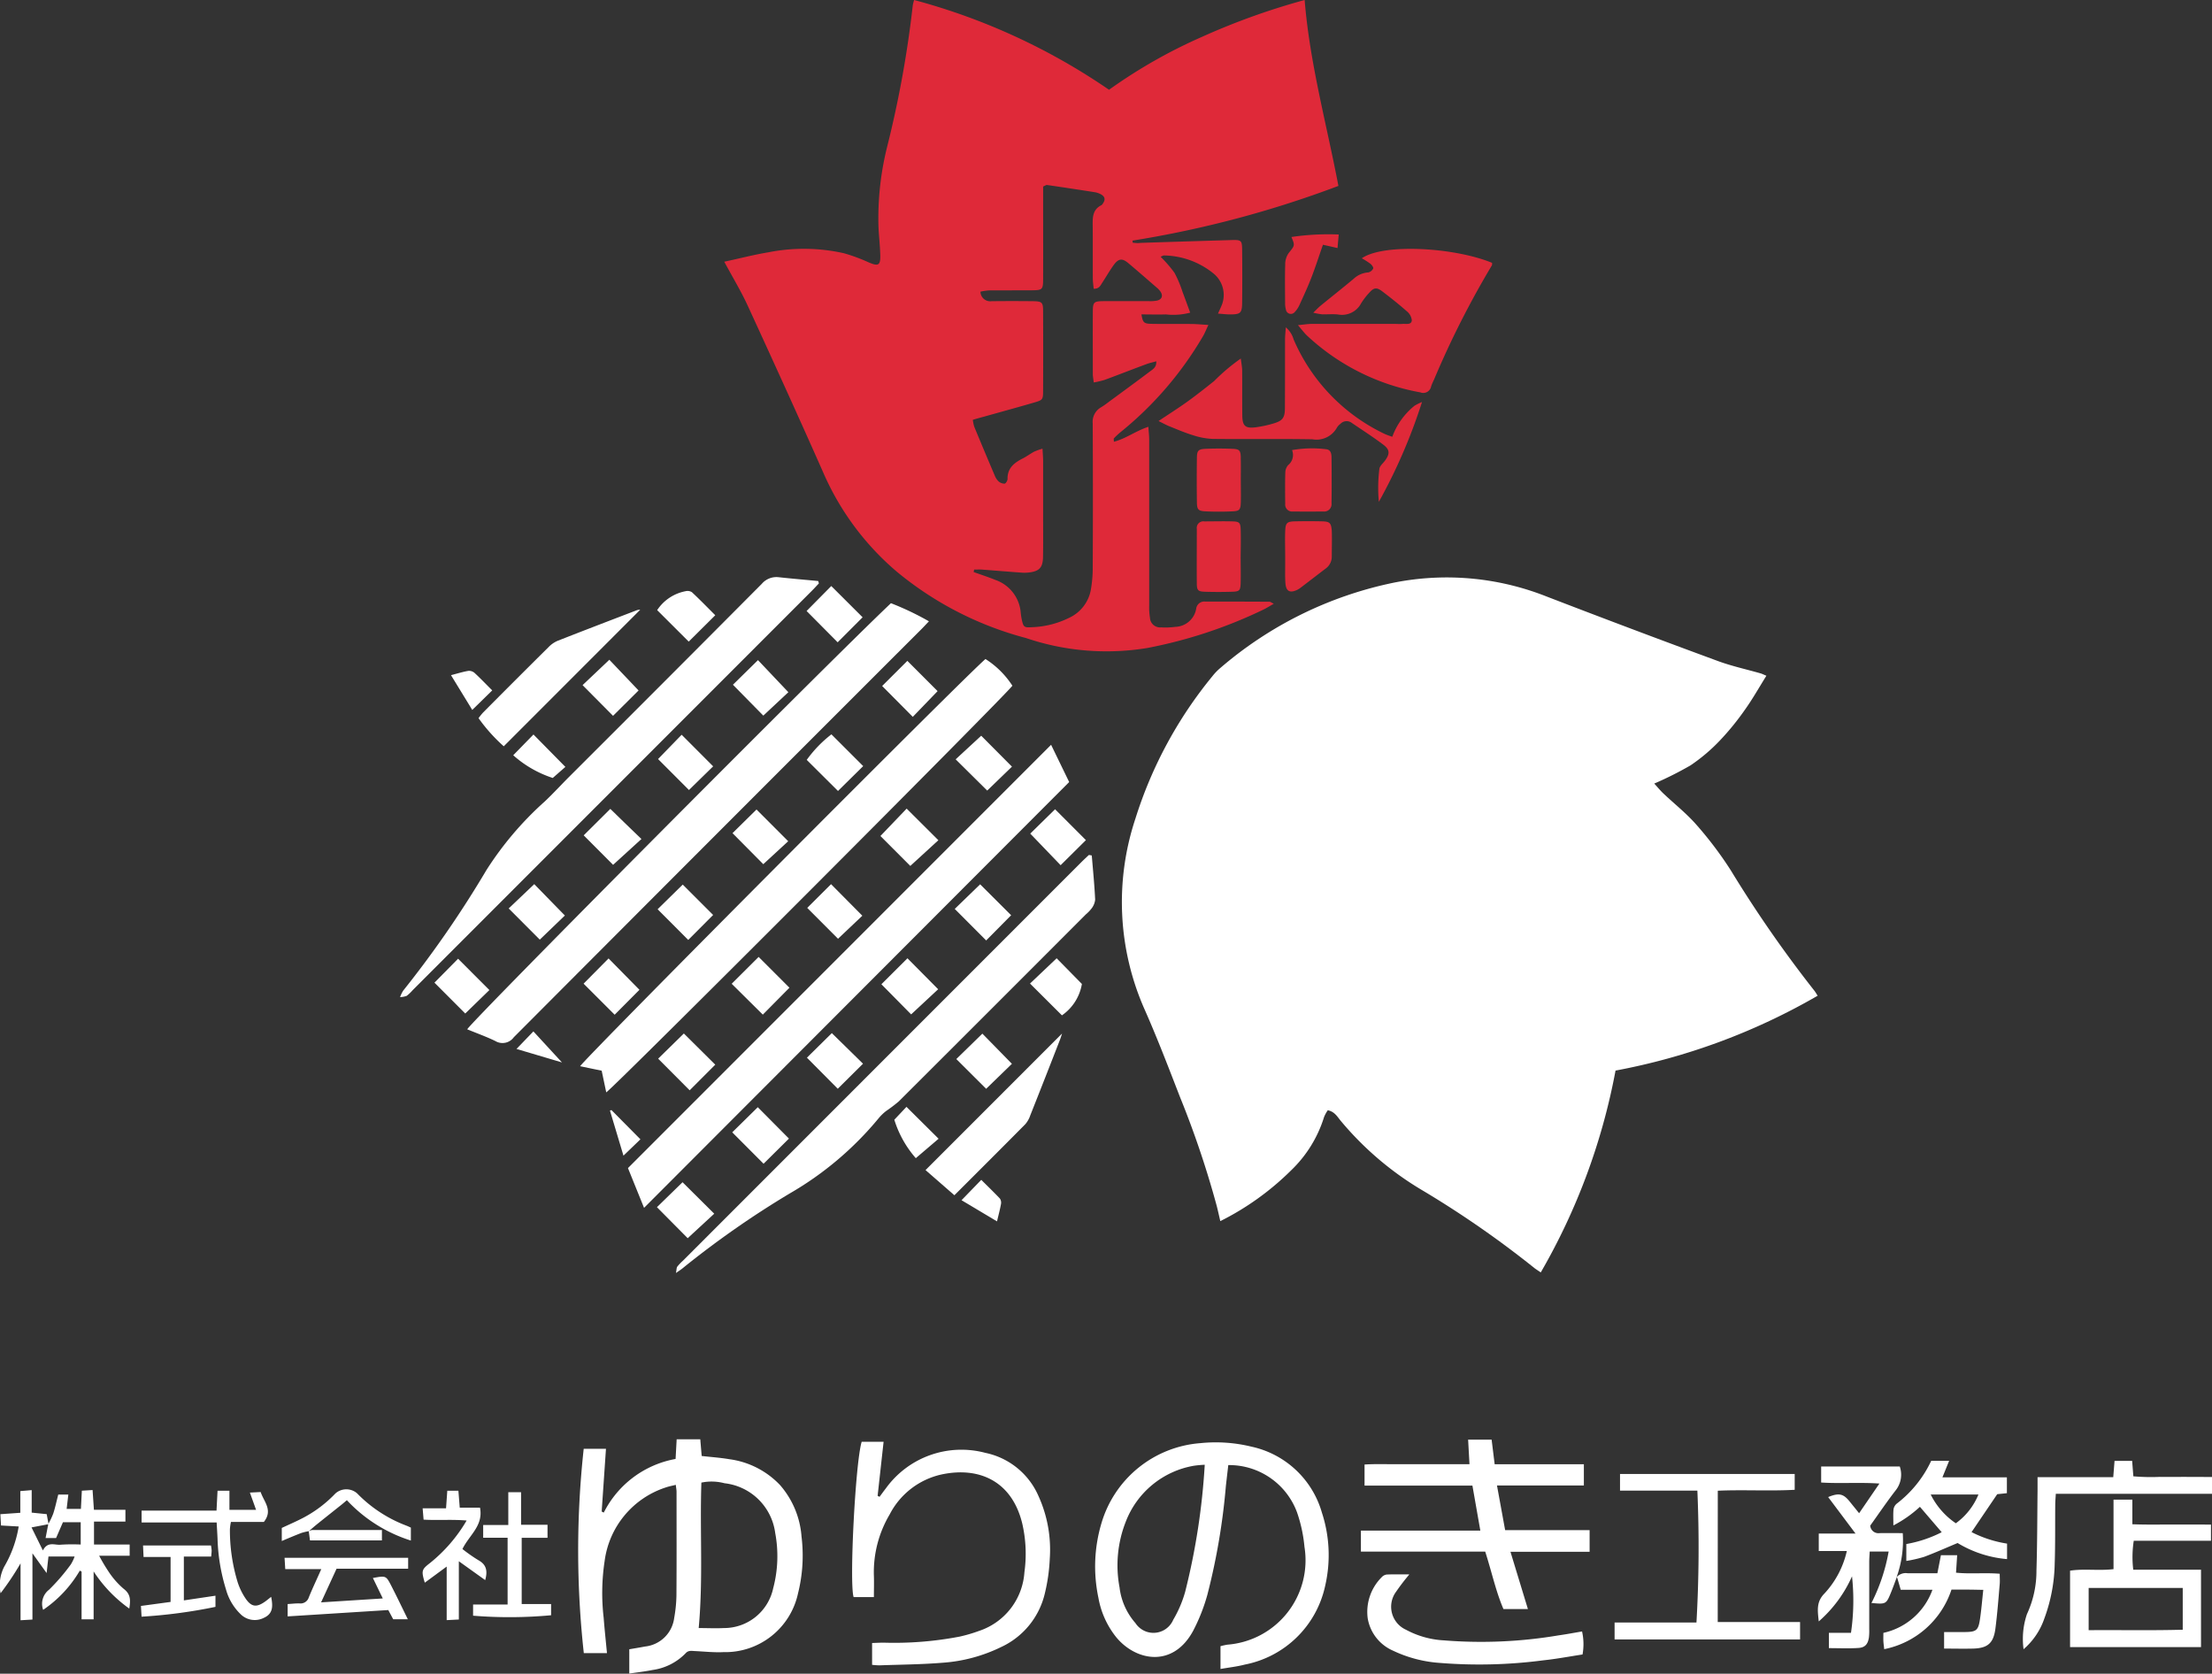
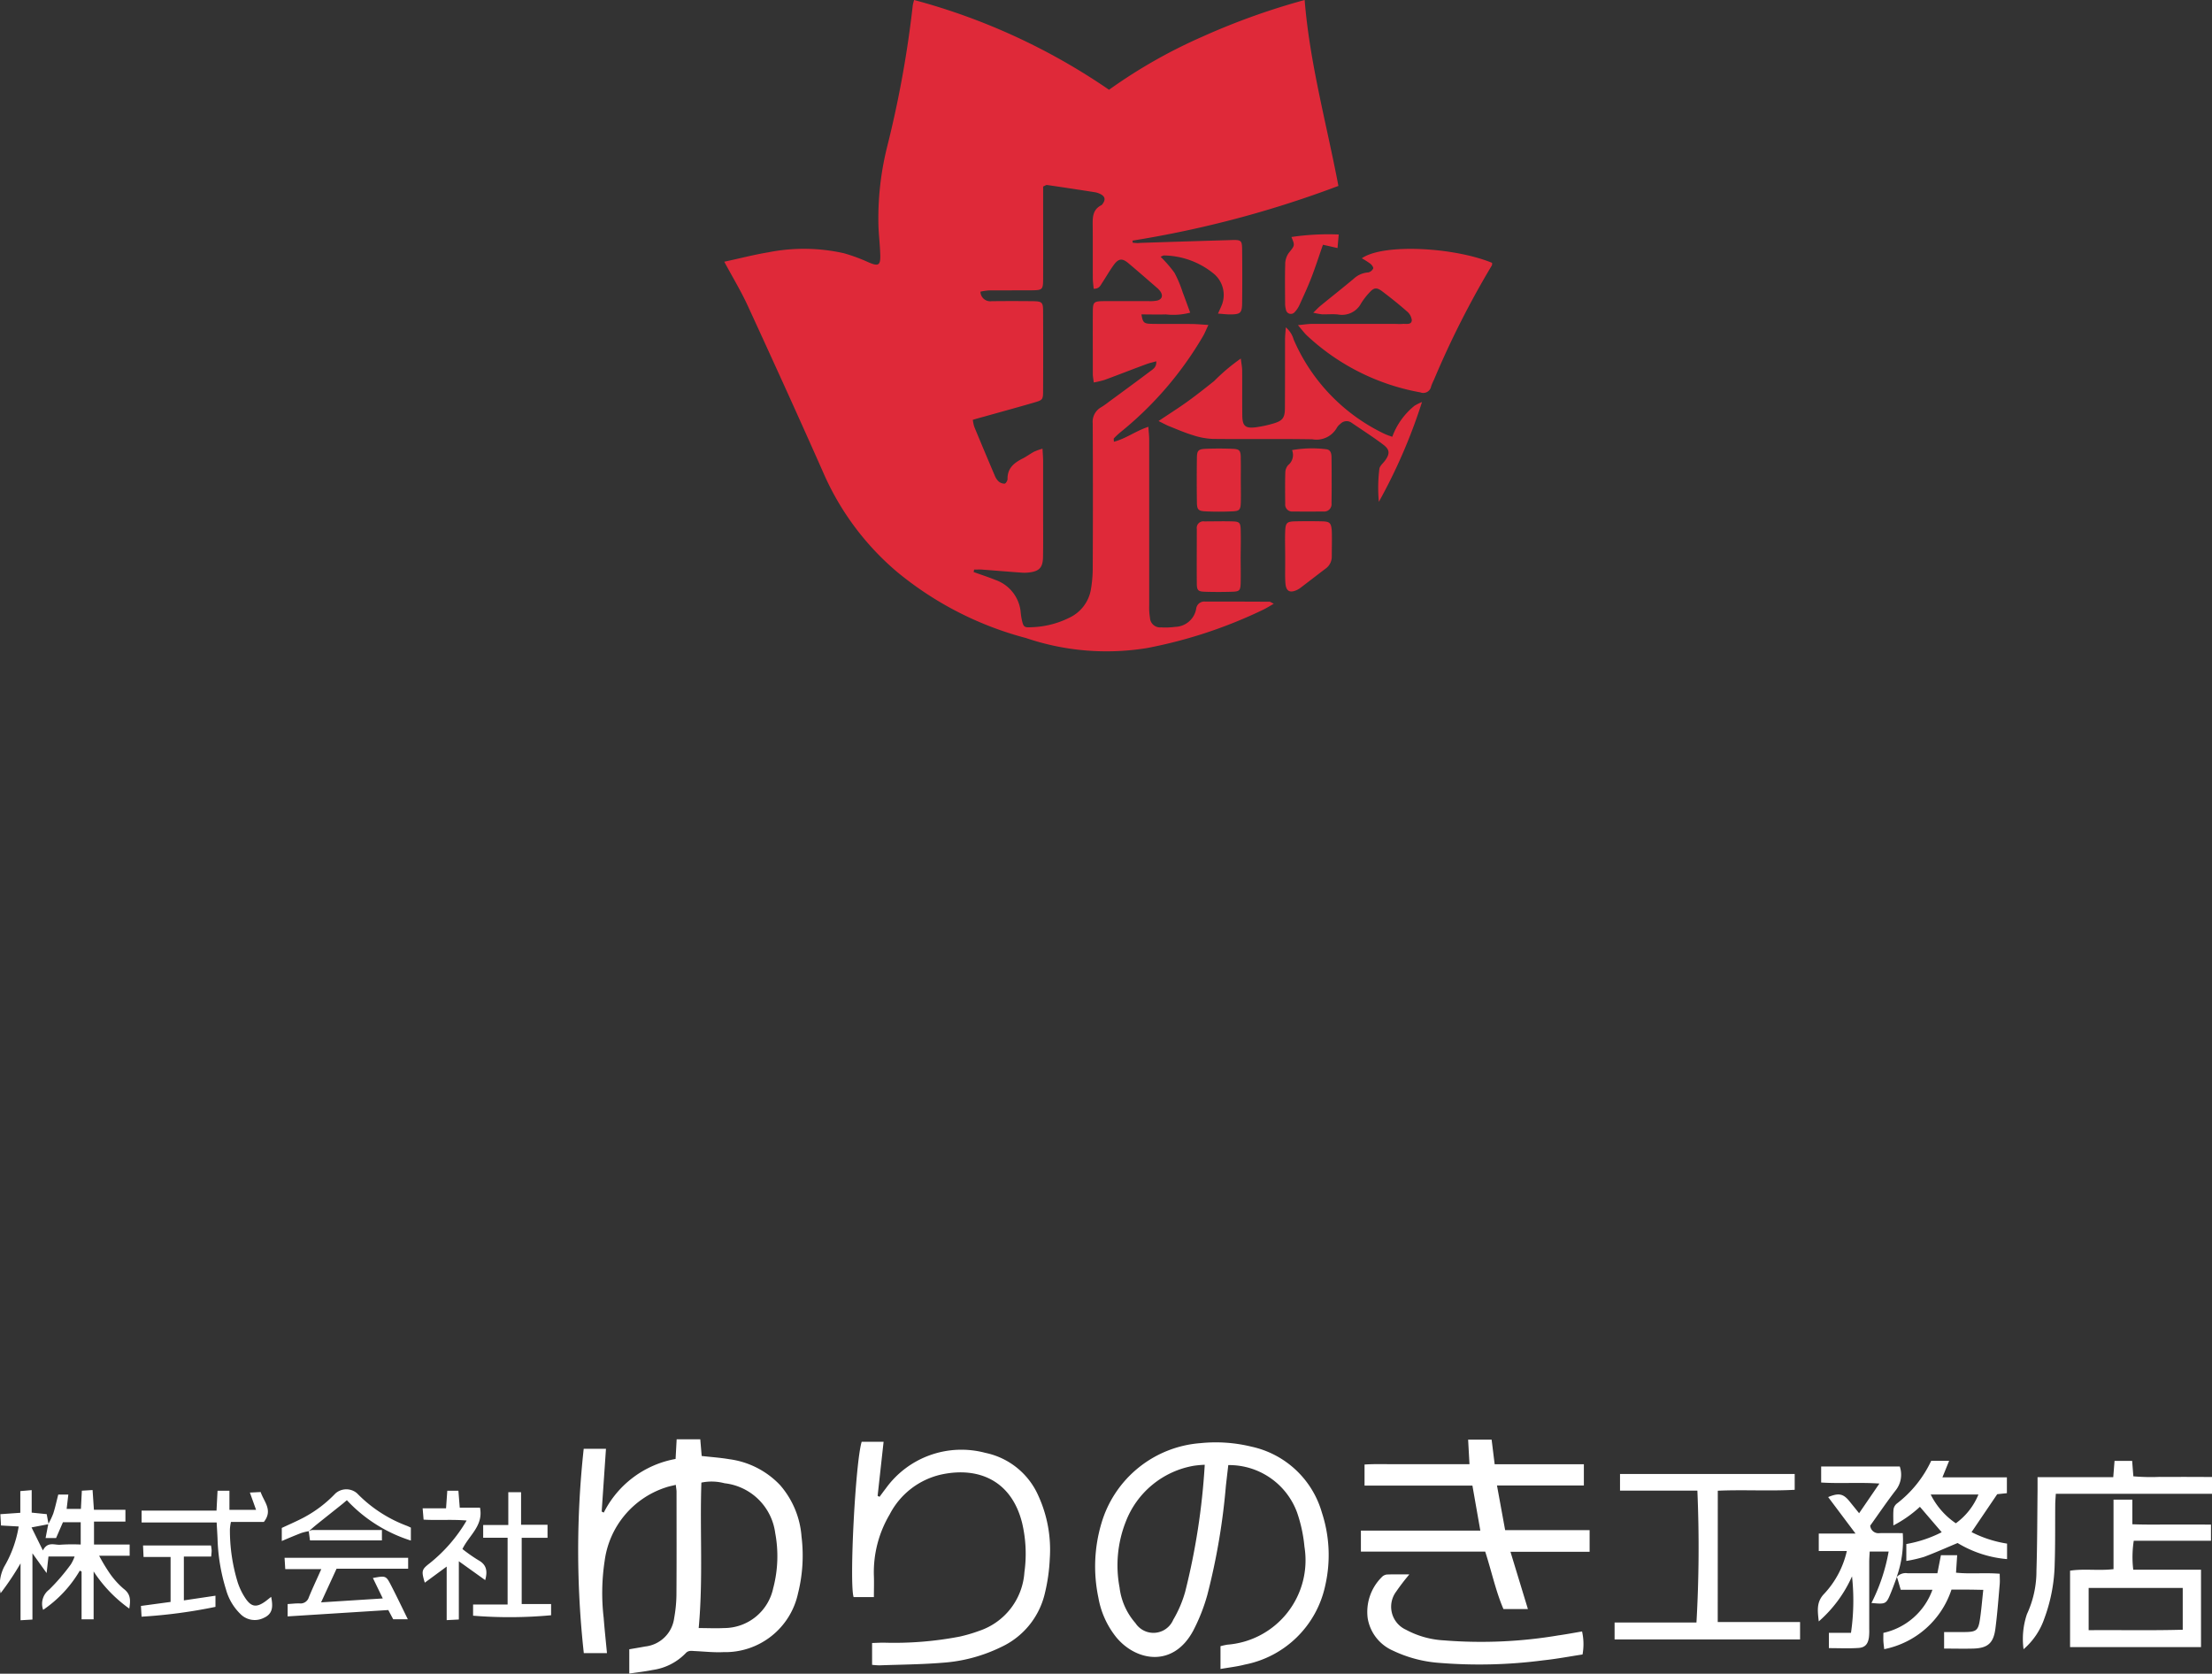
<svg xmlns="http://www.w3.org/2000/svg" width="145.581" height="110.157" viewBox="0 0 145.581 110.157">
  <rect x="0" y="0" width="145.581" height="110.157" fill="#333333" stroke="none" />
  <g transform="translate(72.79 55.078)">
    <g transform="translate(-72.79 -55.078)">
      <path d="M209.321,39.594a.54.54,0,0,0-.607.489,1.437,1.437,0,0,1-1.371,1.174,4.84,4.84,0,0,1-.935.034.667.667,0,0,1-.733-.632,4.153,4.153,0,0,1-.051-.8q0-5.463,0-10.927c0-.253-.032-.506-.054-.842-.845.28-1.488.785-2.271.984,0-.137-.019-.2,0-.22a4.945,4.945,0,0,1,.436-.409,23.053,23.053,0,0,0,5.43-6.317c.119-.2.2-.419.357-.741-.449-.027-.774-.06-1.1-.063-.871-.008-1.742.006-2.613-.009-.539-.009-.6-.072-.695-.622.543,0,1.076.017,1.608,0a4.367,4.367,0,0,0,1.6-.115c-.172-.468-.325-.9-.492-1.335a7.74,7.74,0,0,0-.543-1.291,8.289,8.289,0,0,0-.912-1.052c.109-.044.169-.09.227-.087a5.293,5.293,0,0,1,3.27,1.2,1.815,1.815,0,0,1,.552,2.006c-.067.179-.153.352-.271.621.318.023.553.054.788.054.691,0,.791-.087.8-.759q.019-1.743,0-3.486c-.006-.631-.057-.668-.708-.649q-2.946.087-5.891.182c-.089,0-.178.017-.268.016-.111,0-.223-.014-.334-.022l-.013-.14a69.33,69.33,0,0,0,13.55-3.6C217.3,8.146,216.194,4.182,215.855,0a45.814,45.814,0,0,0-6.732,2.415,33.977,33.977,0,0,0-6.142,3.493A41.609,41.609,0,0,0,190.154,0a2.989,2.989,0,0,0-.089.346,70.553,70.553,0,0,1-1.68,9.284,19.4,19.4,0,0,0-.579,5.243c.022.625.1,1.247.118,1.872.026.726-.114.8-.766.522a11.365,11.365,0,0,0-1.626-.6,12.022,12.022,0,0,0-4.987-.058c-.941.155-1.869.4-2.887.616.566,1.053,1.111,1.95,1.547,2.9,1.669,3.63,3.326,7.266,4.943,10.92A17.949,17.949,0,0,0,189,37.615a22.179,22.179,0,0,0,8.51,4.376,16.506,16.506,0,0,0,7.987.658,30.911,30.911,0,0,0,7.664-2.537c.2-.1.4-.225.662-.375-.166-.082-.222-.134-.28-.134Q211.431,39.592,209.321,39.594Zm-6.873-12.783a1.1,1.1,0,0,0-.541,1.059q.025,4.827,0,9.655a8.476,8.476,0,0,1-.118,1.263,2.523,2.523,0,0,1-1.4,1.858,5.984,5.984,0,0,1-2.514.635c-.483.033-.529-.022-.633-.488a4.2,4.2,0,0,1-.072-.463,2.49,2.49,0,0,0-1.666-2.161c-.471-.191-.956-.348-1.434-.52l.033-.161c.172,0,.346-.011.517,0,.867.065,1.734.139,2.6.2a2.572,2.572,0,0,0,.468-.007c.706-.078.937-.317.949-1.038.016-.916.006-1.833.006-2.749,0-1.184,0-2.369,0-3.553,0-.241-.023-.482-.04-.811a4.158,4.158,0,0,0-.543.193c-.256.136-.49.314-.748.445-.564.287-1.025.633-1.01,1.357,0,.107-.115.3-.192.307a.6.6,0,0,1-.4-.151,1.066,1.066,0,0,1-.253-.389q-.683-1.6-1.349-3.213a2.713,2.713,0,0,1-.092-.45c.254-.073.483-.14.713-.2,1.118-.314,2.238-.619,3.352-.944.532-.155.559-.193.561-.753q.012-2.615,0-5.23c0-.618-.065-.672-.709-.679-.893-.01-1.787-.009-2.681,0a.641.641,0,0,1-.732-.627,4.016,4.016,0,0,1,.553-.082c.938-.008,1.877,0,2.815-.007.714-.006.754-.045.756-.768.006-1.788,0-3.576,0-5.364v-.7c.14-.057.2-.109.258-.1q1.556.227,3.11.47a1.333,1.333,0,0,1,.44.147c.273.154.3.356.118.611a.3.3,0,0,1-.091.1c-.624.313-.577.882-.572,1.448.01,1.118,0,2.235.006,3.352,0,.234.037.467.057.7.361.014.446-.213.562-.391.257-.392.488-.8.765-1.181.309-.422.555-.446.949-.116.633.531,1.255,1.076,1.879,1.617a1.337,1.337,0,0,1,.23.243c.2.284.113.531-.215.609a2.362,2.362,0,0,1-.533.036c-.983,0-1.966,0-2.949,0-.687.005-.74.053-.744.713-.008,1.363,0,2.727,0,4.09,0,.152.033.3.061.549a6.169,6.169,0,0,0,.712-.168c.922-.339,1.838-.7,2.758-1.039.195-.073.4-.117.645-.186.023.4-.222.521-.4.657-.892.672-1.794,1.331-2.694,1.992C202.819,26.563,202.638,26.7,202.448,26.811ZM228.193,17.3c-2.5-1.03-7.173-1.288-8.576-.3a5.416,5.416,0,0,1,.565.359c.093.075.214.247.185.312a.475.475,0,0,1-.325.259,1.545,1.545,0,0,0-.958.417c-.719.6-1.455,1.181-2.181,1.774-.142.116-.267.254-.48.459a4.509,4.509,0,0,0,.565.106c.357.013.718-.026,1.071.013a1.42,1.42,0,0,0,1.514-.738,4.537,4.537,0,0,1,.53-.69c.309-.347.489-.376.862-.093.551.418,1.094.849,1.612,1.307a.882.882,0,0,1,.332.6c-.036.321-.382.212-.611.233-.177.016-.357,0-.536,0-1.809,0-3.617,0-5.426,0-.253,0-.507.043-.922.082.26.3.4.494.565.657a14.737,14.737,0,0,0,7.492,3.768.524.524,0,0,0,.71-.4,3.745,3.745,0,0,1,.185-.43,59.883,59.883,0,0,1,3.807-7.521C228.2,17.436,228.188,17.359,228.193,17.3Zm-6.569,11.446a5.081,5.081,0,0,1-.487-.179,12.256,12.256,0,0,1-6.006-6.223,1.617,1.617,0,0,0-.516-.8c-.022.333-.05.566-.051.8,0,1.5,0,2.992-.007,4.487,0,.679-.149.867-.794,1.052a7.58,7.58,0,0,1-1.111.237c-.7.09-.893-.079-.9-.781-.012-.982,0-1.965-.009-2.947,0-.233-.051-.465-.089-.794a12.634,12.634,0,0,0-1.754,1.48c-.576.458-1.153.917-1.75,1.347s-1.206.814-1.911,1.286c.31.152.5.26.7.34.518.207,1.032.431,1.564.592a4.733,4.733,0,0,0,1.3.244c2.187.024,4.374-.013,6.561.025a1.536,1.536,0,0,0,1.62-.775.882.882,0,0,1,.228-.242.558.558,0,0,1,.735-.069c.7.478,1.416.935,2.091,1.446.432.327.428.6.113,1.035-.13.18-.341.344-.376.54a10.015,10.015,0,0,0-.036,2.182,36.008,36.008,0,0,0,2.84-6.57,3.86,3.86,0,0,0-.485.24A4.673,4.673,0,0,0,221.624,28.746Zm-9.979,6.093c-.013-.433-.089-.509-.519-.522-.625-.019-1.25,0-1.875,0a.43.43,0,0,0-.493.489c0,1.206-.011,2.412,0,3.618.005.43.09.508.52.522.6.02,1.206.019,1.808,0,.475-.013.543-.08.557-.555.017-.58,0-1.161,0-1.742C211.65,36.045,211.664,35.441,211.645,34.839Zm2.937-3.749c-.021.691-.013,1.383-.006,2.075a.456.456,0,0,0,.5.5c.669.007,1.338.006,2.008,0a.484.484,0,0,0,.54-.537c.005-.357.009-.714.009-1.071,0-.647,0-1.294-.009-1.941,0-.254-.047-.527-.365-.551a7.569,7.569,0,0,0-2.233.058.856.856,0,0,1-.255.987A.75.75,0,0,0,214.583,31.09Zm2.4,3.222q-.87-.019-1.741,0c-.56.012-.646.093-.667.678-.02.535,0,1.072,0,1.608h0c0,.2,0,.4,0,.6,0,.4-.015.806.018,1.205.043.518.3.646.774.418a1.327,1.327,0,0,0,.227-.142c.55-.419,1.1-.844,1.648-1.26a.965.965,0,0,0,.4-.808c0-.558.019-1.117,0-1.675C217.6,34.407,217.507,34.324,216.979,34.312Zm-5.329-4.185c-.013-.477-.083-.569-.535-.587-.6-.025-1.206-.025-1.807,0-.453.022-.541.124-.547.583q-.021,1.474,0,2.948c.006.459.095.561.547.583.6.03,1.206.029,1.807,0,.451-.019.521-.111.535-.587s0-.983,0-1.474S211.663,30.618,211.649,30.127Zm2.924-12.743c-.027.847-.013,1.7-.008,2.543a1.606,1.606,0,0,0,.056.462.328.328,0,0,0,.572.156,1.7,1.7,0,0,0,.33-.5c.269-.588.541-1.176.773-1.778.272-.7.5-1.422.761-2.159l.958.217c.028-.318.051-.571.079-.891a16.583,16.583,0,0,0-3.113.164c.242.573.219.555-.177,1.052A1.3,1.3,0,0,0,214.574,17.384Z" transform="translate(-129.991)" fill="#df2939" />
-       <path d="M307.689,174.085a41.811,41.811,0,0,1-4.921,13.284c-.174-.119-.306-.2-.424-.292A65.58,65.58,0,0,0,295.033,182a20.743,20.743,0,0,1-5.437-4.616c-.219-.267-.4-.6-.845-.687a2.254,2.254,0,0,0-.245.447,8.225,8.225,0,0,1-2.161,3.5,18.063,18.063,0,0,1-4.667,3.349c-.087-.37-.156-.686-.236-1a62.363,62.363,0,0,0-2.417-7.165c-.751-1.935-1.493-3.877-2.333-5.774a17.429,17.429,0,0,1-.6-12.557,27.94,27.94,0,0,1,5.066-9.37,3.7,3.7,0,0,1,.51-.53,25.321,25.321,0,0,1,11.475-5.634,17.835,17.835,0,0,1,10,.917q5.62,2.166,11.274,4.247c.917.339,1.884.547,2.826.818.1.03.2.082.375.154-.481.768-.907,1.527-1.41,2.232a17.381,17.381,0,0,1-1.646,2.024,11.618,11.618,0,0,1-1.934,1.64,22.736,22.736,0,0,1-2.39,1.2c.222.244.4.462.6.652.729.691,1.529,1.318,2.185,2.072a24.385,24.385,0,0,1,2.254,2.99,81.065,81.065,0,0,0,5.5,7.921c.067.083.117.179.214.328A41.85,41.85,0,0,1,307.689,174.085Z" transform="translate(-201.364 -103.624)" fill="#fff" />
-       <path d="M132.942,144.47a18.587,18.587,0,0,0-2.5-1.192c-4,3.778-27.577,27.482-27.888,28.045.621.255,1.253.481,1.853.772a.916.916,0,0,0,1.215-.251q13.365-13.408,26.757-26.788C132.554,144.885,132.716,144.707,132.942,144.47Zm8.04,8.127-27.848,27.859,1.059,2.618,27.979-28.025Zm-2.548-3.889a5.85,5.85,0,0,0-1.77-1.756c-1.175.972-26.437,26.339-26.677,26.8l1.417.295.3,1.426C112.306,175.066,138.177,149.155,138.434,148.708ZM125.7,141.972l-.046-.154c-.864-.082-1.729-.155-2.592-.249a1.266,1.266,0,0,0-1.119.433q-6.332,6.368-12.689,12.711c-.534.534-1.045,1.093-1.593,1.611a21.66,21.66,0,0,0-3.848,4.529,69.423,69.423,0,0,1-5.478,7.933,2.46,2.46,0,0,0-.2.417,1.386,1.386,0,0,0,.439-.083,2.828,2.828,0,0,0,.387-.369l26.246-26.259C125.377,142.323,125.539,142.145,125.7,141.972Zm17.954,17.908-.183-.032c-.16.152-.324.3-.481.457l-26.238,26.248a3.319,3.319,0,0,0-.369.386c-.056.079-.047.2-.09.422.212-.149.323-.218.424-.3a61.379,61.379,0,0,1,7.077-4.943,21.519,21.519,0,0,0,5.845-4.95,3.141,3.141,0,0,1,.479-.463,10.163,10.163,0,0,0,.836-.634q6.167-6.15,12.318-12.314a2.446,2.446,0,0,0,.371-.384,1.146,1.146,0,0,0,.239-.582C143.836,161.82,143.74,160.85,143.659,159.88ZM103.3,150.844a11.055,11.055,0,0,0,1.659,1.852l8.984-8.99a.938.938,0,0,0-.208.027c-1.749.671-3.5,1.339-5.241,2.025a1.846,1.846,0,0,0-.593.417q-2.164,2.145-4.311,4.308A4.231,4.231,0,0,0,103.3,150.844Zm31.318,31.4c1.615-1.615,3.147-3.139,4.667-4.677a1.708,1.708,0,0,0,.324-.573q.986-2.484,1.954-4.976c.062-.159.109-.323.14-.417l-8.984,8.987Zm-17.47-26.671,1.593-1.558-2.074-2.079-1.553,1.6Zm19.311,16.035-1.715,1.672,1.964,1.958,1.695-1.645Zm-26.239-13.051,1.935,1.941,1.866-1.7c-.368-.354-.719-.692-1.069-1.031s-.717-.7-.979-.952Zm1.932-7.866,1.68-1.67L111.909,147l-1.762,1.67Zm19.619,19.65,1.778-1.655-2.02-2.038-1.716,1.709Zm-4.829,4.894,1.662-1.649-2.053-2.013-1.639,1.617Zm.017-9.872,1.6-1.516L126.5,161.77l-1.567,1.562Zm-9.858.078,1.638-1.644-2-2-1.654,1.624Zm2.859,2.884,2.049,2.031,1.752-1.771-2.027-2.027Zm2.08-7.87,1.64-1.511-2.086-2.088-1.58,1.556Zm-14.709,4.966,1.65-1.588-2.015-2.065-1.682,1.6Zm14.711-14.744,1.648-1.542-2-2.111-1.648,1.62Zm4.893-4.826,1.642-1.646-2.063-2.057-1.624,1.643Zm-24.982,20.826-1.555,1.575,2.027,2.031,1.588-1.544Zm27.91-17.95,2.016,2.031,1.633-1.694-1.99-1.992ZM124.9,153.59l2.057,2.046L128.616,154l-2.092-2.091A8.109,8.109,0,0,0,124.9,153.59Zm-6.088,29.869-2.085-2.072-1.686,1.642,2.024,2.042Zm3.247-3.288,1.67-1.655-2.051-2.066-1.681,1.653Zm-4.864-4.834,1.685-1.687-2.067-2.052-1.692,1.657Zm-4.936-4.974,1.631-1.64-2.032-2.064-1.644,1.66Zm24.451-4.888,1.643-1.66-2.04-2.035-1.672,1.62Zm2.9-7.032,2,2.079,1.664-1.65-2.029-2.032Zm-7.893,2.127,1.847-1.692-2.088-2.08L129.75,158.6Zm5.061-4.959,1.629-1.575L136.383,152l-1.682,1.554Zm2.817,12.7,2.1,2.093a3.142,3.142,0,0,0,1.314-2.066l-1.661-1.69Zm-20.715-24.24c-.492-.49-1-1.016-1.536-1.515a.534.534,0,0,0-.423-.067,2.884,2.884,0,0,0-1.865,1.245l2.077,2.072Zm12.584,32.355-.8.849a6.977,6.977,0,0,0,1.414,2.529l1.5-1.279Zm-23.276-21.649.827-.724-2.1-2.133-1.332,1.365A7.307,7.307,0,0,0,108.186,154.781Zm28.2,26.453-1.3,1.341,2.335,1.393c.106-.451.2-.793.261-1.141a.48.48,0,0,0-.073-.363C137.223,182.05,136.814,181.657,136.39,181.234ZM104.2,149.017c-.4-.4-.766-.784-1.154-1.143a.561.561,0,0,0-.407-.144c-.362.06-.715.172-1.152.285l1.4,2.288Zm7.848,27.621-.1.031.89,2.969,1.117-1.075Zm-6.25-4.023,2.993.888-1.881-2.043Z" transform="translate(-71.805 -103.578)" fill="#fff" />
      <path d="M51.335,356.083a5.613,5.613,0,0,0-3.34-1.7c-.588-.1-1.186-.14-1.814-.211l-.093-1.1H44.534c-.024.45-.047.863-.071,1.295a6.6,6.6,0,0,0-4.726,3.53l-.138-.068c.093-1.364.186-2.727.282-4.129H38.416a61.675,61.675,0,0,0,.007,13.447h1.525c-.078-.817-.16-1.569-.218-2.324a14.062,14.062,0,0,1,.064-3.741,5.891,5.891,0,0,1,4.024-4.84c.2-.07.416-.109.658-.171.023.2.05.332.05.463,0,2.279.009,4.558-.007,6.837a9.283,9.283,0,0,1-.148,1.462,2.163,2.163,0,0,1-1.911,1.878c-.344.065-.69.121-1.044.182v1.6c.569-.086,1.056-.141,1.535-.237a3.741,3.741,0,0,0,2.172-1.1c.183-.206.4-.154.617-.144.624.029,1.25.1,1.871.069a4.9,4.9,0,0,0,4.912-3.876,10.2,10.2,0,0,0,.229-3.726A5.8,5.8,0,0,0,51.335,356.083Zm-.438,6.744a3.308,3.308,0,0,1-3.258,2.67c-.53.028-1.063,0-1.655,0,.3-3.253.068-6.4.177-9.573a3.306,3.306,0,0,1,1.523.042,3.79,3.79,0,0,1,3.335,3.27A8.25,8.25,0,0,1,50.9,362.827Zm31.495-9.262A9.883,9.883,0,0,0,79,353.327,7.369,7.369,0,0,0,72.49,358.6a9.955,9.955,0,0,0-.2,4.9,5.739,5.739,0,0,0,1.174,2.6c1.3,1.578,3.746,2.028,5.065-.428a12.08,12.08,0,0,0,.931-2.358,43.256,43.256,0,0,0,1.222-7.186c.052-.456.105-.912.157-1.357a4.762,4.762,0,0,1,4.52,3.1,9.6,9.6,0,0,1,.493,2.279,5.571,5.571,0,0,1-5.073,6.44,4.525,4.525,0,0,0-.453.1v1.5c.567-.1,1.095-.157,1.6-.289a6.724,6.724,0,0,0,5.291-5.192A8.971,8.971,0,0,0,87,357.9,6.182,6.182,0,0,0,82.392,353.564ZM78,363.116a7.756,7.756,0,0,1-.785,1.836,1.415,1.415,0,0,1-2.487.218,4.326,4.326,0,0,1-1.046-2.349,7.828,7.828,0,0,1,.416-4.34,5.871,5.871,0,0,1,4.457-3.663,6.574,6.574,0,0,1,.734-.068A44.834,44.834,0,0,1,78,363.116Zm-13.165-9.154a6.129,6.129,0,0,0-6.536,2.345c-.142.181-.276.369-.414.553l-.125-.065c.131-1.181.261-2.363.393-3.558H56.711c-.413,1.324-.823,9.318-.531,10.222h1.334c0-.518.016-.963,0-1.407a7.449,7.449,0,0,1,1.038-4.031,5.069,5.069,0,0,1,3.392-2.628c2.458-.534,4.652.4,5.336,3.23a8.834,8.834,0,0,1,.141,3.2,4.371,4.371,0,0,1-2.974,3.858,9.994,9.994,0,0,1-1.282.377,22.776,22.776,0,0,1-5,.4c-.258,0-.516.015-.769.023v1.436a4.76,4.76,0,0,0,.489.034c1.383-.05,2.769-.058,4.146-.171a10.389,10.389,0,0,0,3.858-1.034,5.193,5.193,0,0,0,2.872-3.512,11.876,11.876,0,0,0,.33-2.313,8.533,8.533,0,0,0-.744-4.113A4.89,4.89,0,0,0,64.831,353.962Zm33.688,2.153h5.718v-1.4H98.37l-.2-1.62H96.623c.031.548.058,1.049.09,1.618H94.386c-.782,0-1.564,0-2.346,0-.747.006-1.5-.027-2.234.021v1.389h7.1l.521,2.961H89.567v1.382h8.181c.43,1.333.7,2.621,1.2,3.779h1.61l-1.148-3.769h5.209v-1.423H99.06Zm44.392,2.568c-.838,0-1.678.017-2.575-.018v-1.62H139.1v4.575c-1,.116-1.935-.042-2.86.1v5.029h8.618v-5.092h-4.46a6.969,6.969,0,0,1,.034-1.907h5.082v-1.064C144.6,358.684,143.758,358.687,142.911,358.683Zm.74,4.175v2.749c-2.041.058-4.08.013-6.192.03v-2.779Zm-30.6-6.4c1.72-.076,3.4.034,5.062-.061v-1.04H106.62v1.093h5.091a86.771,86.771,0,0,1-.06,8.682h-5.388v1.114H118.47V365.1h-5.419ZM8.138,362.913a5.335,5.335,0,0,1-.972-1.1,11.884,11.884,0,0,1-.64-1.075H8.533V360H6.187v-1.509H8.255v-.778H6.181c-.032-.47-.058-.861-.088-1.3l-.706.043c-.023.444-.043.833-.062,1.2H4.386l.111-.943H3.834c-.114.44-.2.853-.331,1.254a5.113,5.113,0,0,1-.313.664L3.074,358l-.988-.1v-1.481l-.749.064v1.428l-1.313.092c.016.281.028.494.042.744l1.164.065a7.643,7.643,0,0,1-.952,2.644,2.653,2.653,0,0,0-.239,1.749,18.533,18.533,0,0,0,1.313-1.965v3.743l.783-.046v-4.36l.933,1.3.121-1.088H4.91a2.642,2.642,0,0,1-.247.517,13.116,13.116,0,0,1-1.433,1.666,1.168,1.168,0,0,0-.39,1.326,8.017,8.017,0,0,0,2.413-2.581l.116.062v3.142h.793v-3.15a9.1,9.1,0,0,0,2.347,2.444C8.6,363.655,8.6,363.261,8.138,362.913ZM5.312,360a12.191,12.191,0,0,0-1.323.011c-.376.042-.849-.244-1.166.378l-.748-1.517,1.1-.208L3,359.571h.691l.451-1.039H5.312Zm97.322,5.968a30.627,30.627,0,0,1-7.607.339,5.921,5.921,0,0,1-2.494-.7,1.662,1.662,0,0,1-.644-2.51,13.721,13.721,0,0,1,.867-1.131c-.562,0-1.025-.012-1.486.008a.545.545,0,0,0-.34.181,3.225,3.225,0,0,0-.917,2.691,2.831,2.831,0,0,0,1.657,2.134,8.5,8.5,0,0,0,3.09.811,32.38,32.38,0,0,0,6.818-.171c.86-.09,1.713-.253,2.575-.384a3.784,3.784,0,0,0-.031-1.515C103.6,365.809,103.117,365.9,102.634,365.97ZM143.8,355.548c-.558,0-1.117.008-1.675,0a13.592,13.592,0,0,1-1.72-.038c-.03-.381-.054-.687-.079-1.016h-1.159c-.029.365-.055.687-.085,1.071H134.1c0,.332,0,.6,0,.86-.02,1.765-.017,3.53-.073,5.294a6.715,6.715,0,0,1-.625,2.86,5.083,5.083,0,0,0-.223,2.311,4.633,4.633,0,0,0,1.367-2.02,10.919,10.919,0,0,0,.682-3.6c.044-1.295.024-2.592.036-3.888,0-.216.022-.431.038-.72h10.284v-1.108Zm-12.354,1.138.636-.066v-1.043h-4.243l.441-1.086H127.1a7.6,7.6,0,0,1-2.261,2.813.606.606,0,0,0-.218.378c-.031.325-.01.656-.01,1.061a7.936,7.936,0,0,0,1.747-1.226l1.434,1.672a8.25,8.25,0,0,1-2.329.778v1.113a8.991,8.991,0,0,0,1.161-.266c.727-.271,1.436-.589,2.214-.914a7.5,7.5,0,0,0,3.255,1.059v-1.02a7.739,7.739,0,0,1-2.337-.757Zm-2.729,1.912a4.94,4.94,0,0,1-1.65-1.891h3.142A4.374,4.374,0,0,1,128.722,358.6Zm-3.883,3.528,0-.007-.006.016a7.15,7.15,0,0,0,.4-2.886c-.513,0-1.02-.009-1.527,0a.539.539,0,0,1-.614-.493c.558-.778,1.095-1.574,1.682-2.331a1.654,1.654,0,0,0,.263-1.56h-5.174v1.053c1.263.081,2.5-.023,3.834.068l-1.336,1.953c-.24-.3-.42-.519-.6-.743-.429-.544-.722-.614-1.437-.32l1.8,2.4h-2.419v1.149h1.848a6.072,6.072,0,0,1-1.475,2.8c-.547.553-.447,1.126-.373,1.834a8.521,8.521,0,0,0,2.189-2.966,14.743,14.743,0,0,1-.068,3.717h-1.454v1.008c.676,0,1.319.033,1.957-.012.434-.03.616-.265.679-.7a3.818,3.818,0,0,0,.019-.535c0-1.473,0-2.946,0-4.42,0-.235.021-.47.031-.688H124.3a12.155,12.155,0,0,1-1.131,3.384c.966.087.969.088,1.3-.728.131-.325.249-.655.373-.983l.01-.012,0-.007Zm3.9-.274c.028-.425.05-.771.075-1.148h-1.069l-.233,1.187c-.665,0-1.307,0-1.949,0a.8.8,0,0,0-.713.234c.078.258.153.519.249.852h2.088a4.44,4.44,0,0,1-3.229,2.837c0,.221-.007.377,0,.531s.033.333.055.541a5.87,5.87,0,0,0,4.427-3.919c.39,0,.724,0,1.058,0s.652.01,1.035.016c-.078.71-.127,1.332-.22,1.947-.108.716-.244.819-.958.829-.462.006-.924,0-1.4,0v1.089c.674,0,1.3.016,1.919,0,.949-.029,1.332-.355,1.457-1.313.127-.973.2-1.954.284-2.931.019-.214,0-.431,0-.681C130.615,361.841,129.667,361.95,128.736,361.852ZM18.774,361.62h2.37c-.3.68-.578,1.261-.82,1.855a.569.569,0,0,1-.613.4c-.26-.006-.521.027-.78.042v.812l6.623-.418.325.607h.962c-.393-.8-.735-1.517-1.1-2.225-.338-.652-.35-.646-1.2-.491l.652,1.346-4.061.258,1.018-2.213h4.712v-.72H18.728C18.744,361.13,18.757,361.34,18.774,361.62Zm-1.351,2.151c-.539.372-.871.342-1.248-.2a4.289,4.289,0,0,1-.528-1.073,11.723,11.723,0,0,1-.516-3.5,3.1,3.1,0,0,1,.068-.484h2.166c.616-.781.005-1.323-.21-1.97l-.709.036.407,1.135H15.1V356.46h-.782c-.024.448-.044.843-.068,1.308H9.319v.778h4.94c.022.4.043.731.058,1.062a12.453,12.453,0,0,0,.559,3.358,3.559,3.559,0,0,0,.941,1.6,1.321,1.321,0,0,0,1.543.261c.608-.272.611-.75.486-1.384C17.663,363.584,17.548,363.685,17.423,363.771Zm16.912-4.213h1.7V358.7H34.294v-2.146h-.841v2.159H31.8v.841h1.608v4.393H31.136v.736a29.6,29.6,0,0,0,5.134-.029v-.738H34.335Zm-2.857,1.468a10.546,10.546,0,0,1-1.043-.73c.449-.924,1.39-1.536,1.155-2.723H30.258c-.032-.405-.06-.755-.089-1.116h-.731c-.028.4-.052.741-.082,1.16h-1.54l.062.744c.949.057,1.85-.026,2.833.058a10.158,10.158,0,0,1-2.423,2.807c-.541.42-.566.5-.331,1.285l1.441-1.061v3.525l.8-.041V361.1l1.735,1.241C32.11,361.713,32,361.311,31.478,361.027ZM12.1,360.791h1.8c.015-.2.032-.308.029-.418a2.785,2.785,0,0,0-.043-.312H9.414c.012.261.021.472.034.758h1.779v2.958l-1.951.264c.016.268.027.459.041.707a33.891,33.891,0,0,0,4.864-.646v-.735l-2.08.309Zm11.4-4.162a1.079,1.079,0,0,0-1.43.014A8.173,8.173,0,0,1,20,358.217c-.47.25-.961.459-1.455.691v.86c.471-.2.876-.371,1.287-.529a3.752,3.752,0,0,1,.489-.119l-.017.017.02-.009v-.007c.178-.152.354-.308.537-.455.539-.433,1.081-.862,1.621-1.293.115-.092.226-.189.347-.291a9.772,9.772,0,0,0,4.212,2.656v-.852c-.1-.043-.173-.082-.253-.114A8.925,8.925,0,0,1,23.5,356.629Zm1.636,3.1v-.684c-1.565,0-3.078,0-4.59,0a.635.635,0,0,0-.225.081c.026.189.051.38.08.6Z" transform="translate(0 -258.345)" fill="#fff" />
    </g>
  </g>
</svg>